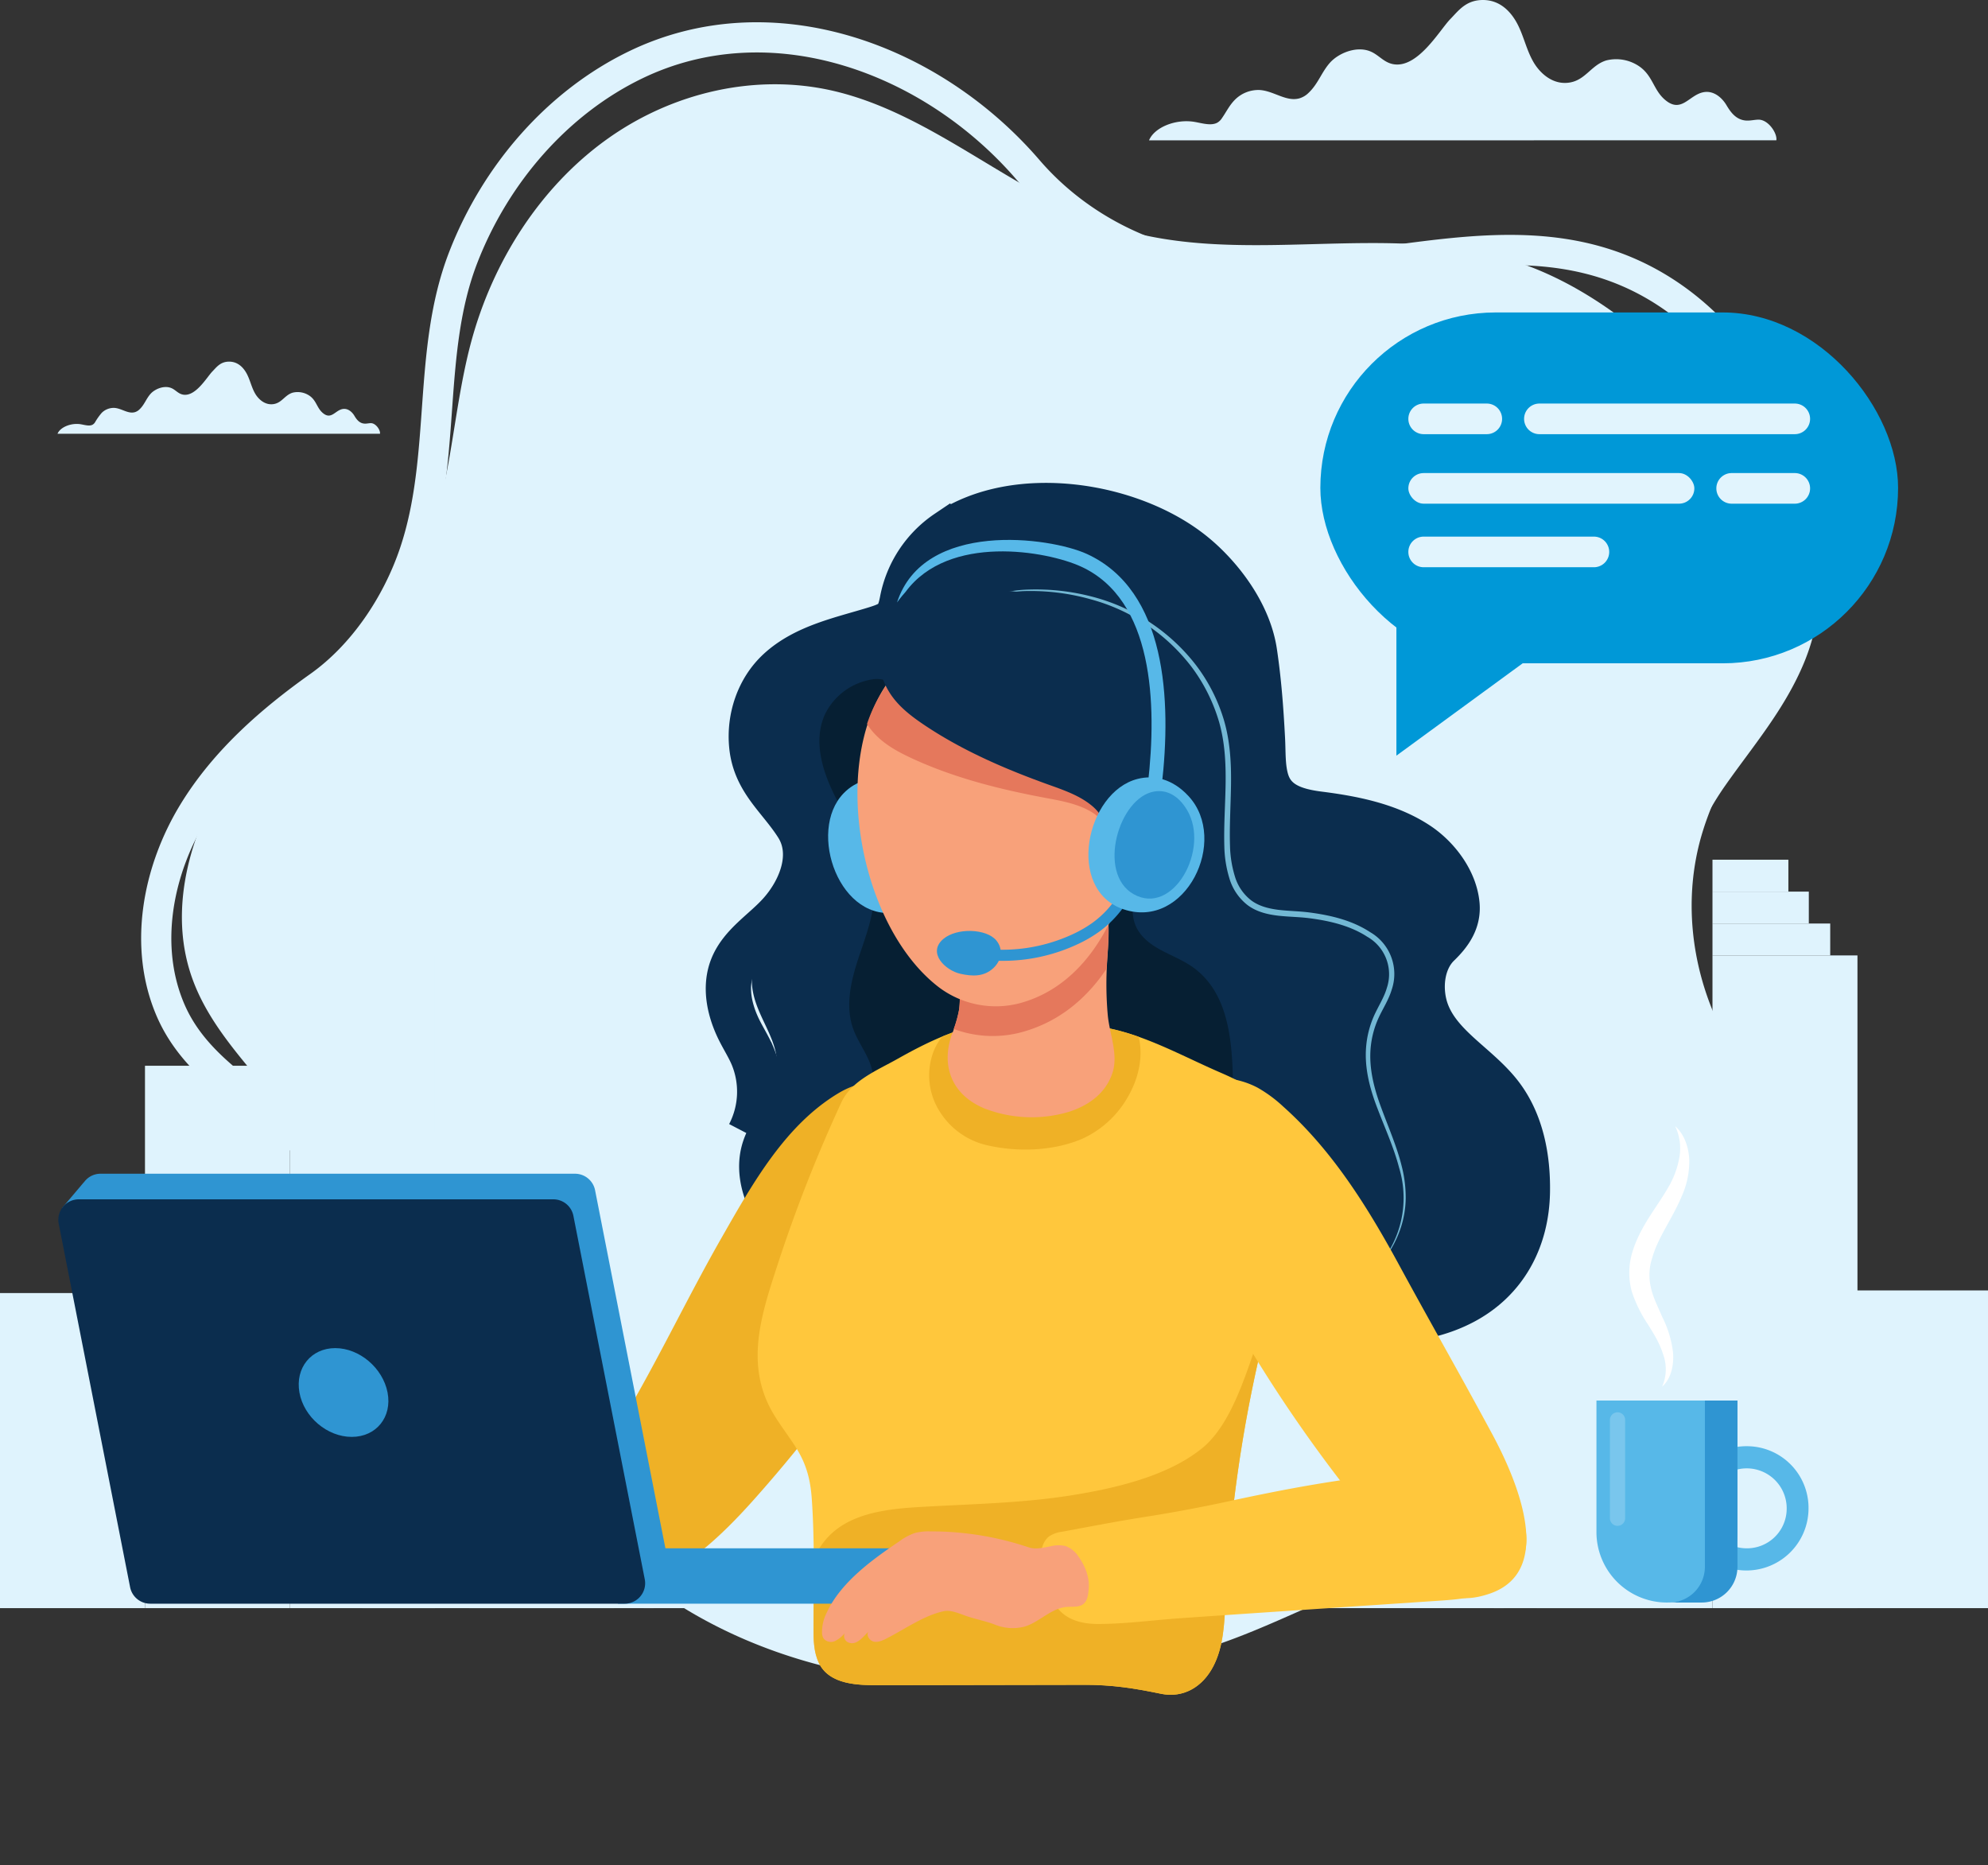
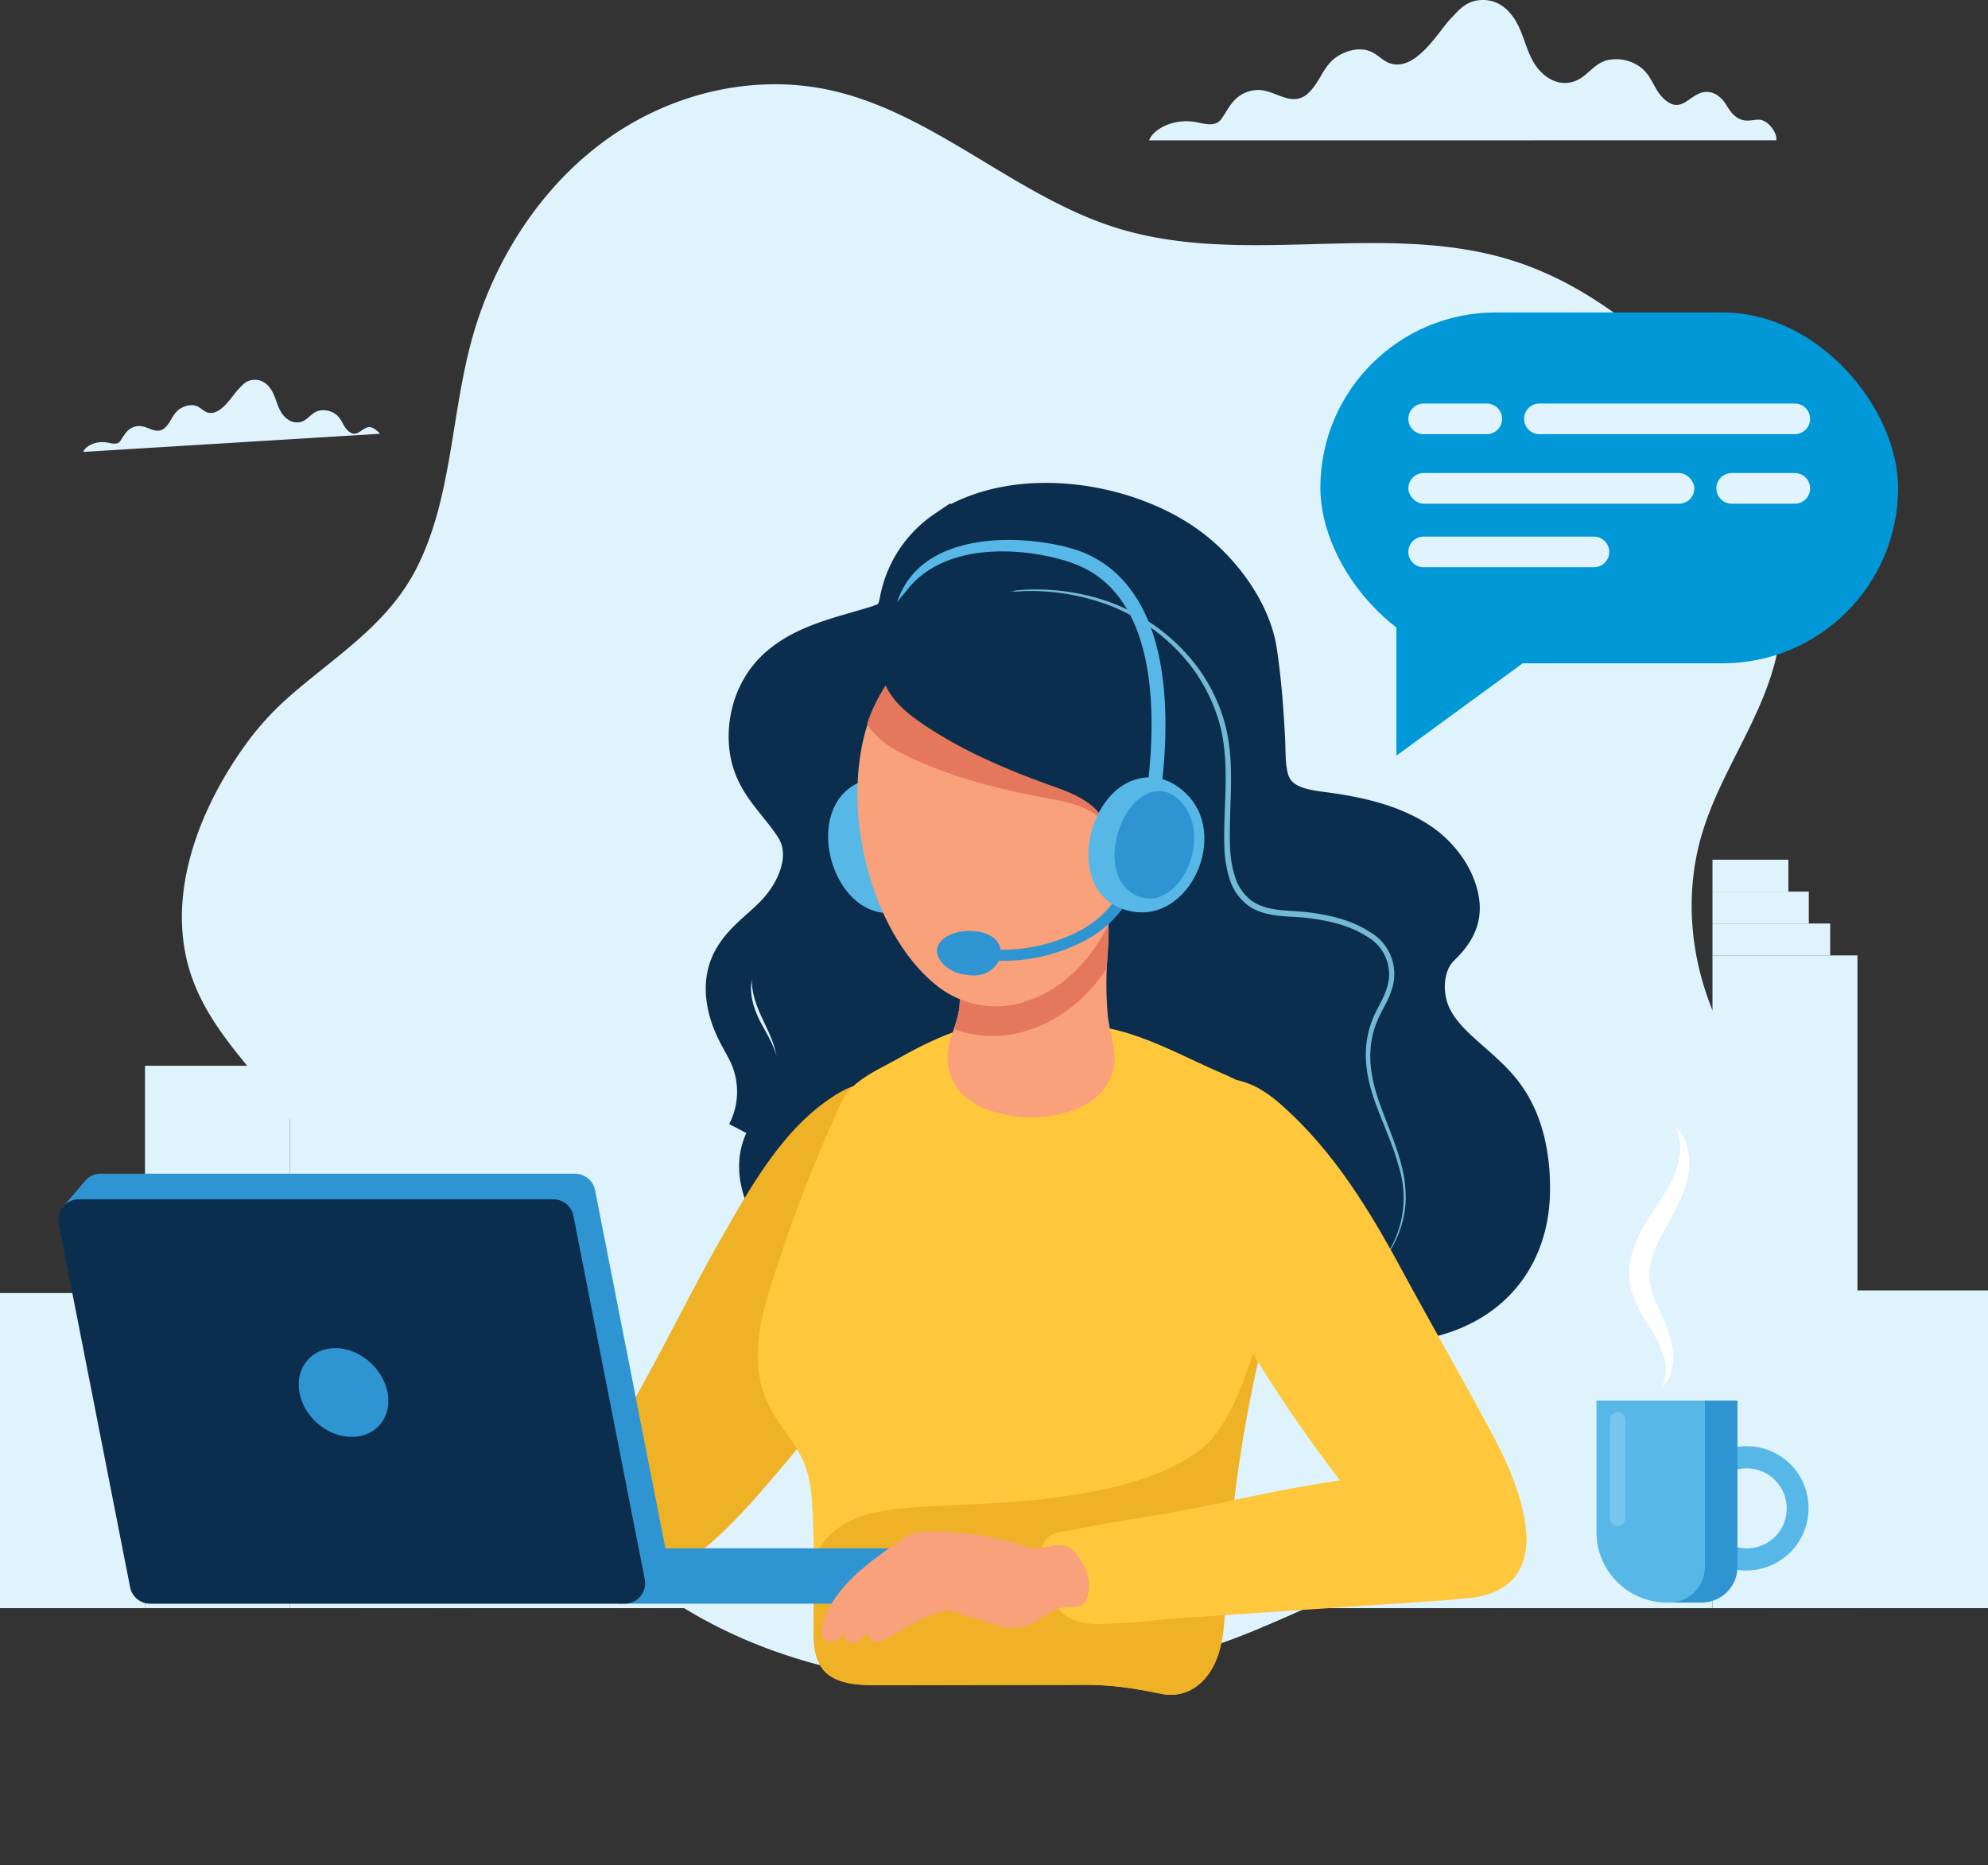
<svg xmlns="http://www.w3.org/2000/svg" width="658.434" height="617.642" viewBox="0 0 658.434 617.642">
  <rect x="0" y="0" width="658.434" height="617.642" fill="#333333" stroke="none" />
  <defs>
    <clipPath id="clip-path">
      <path id="SVGID" d="M2336.4,3336.536c4.255-18.021,6.463-36.458-3.182-48.733-4.356-5.544-12.115-9.4-18.466-12.149-12.386-5.354-25.05-12.551-38.31-14.884-13.98-2.46-29.527-3.977-43.46-.458-8.849,2.234-17.129,6.371-25.042,10.833-6.867,3.872-15.291,7.205-18.625,14.41a490.129,490.129,0,0,0-21.194,53.963c-4.975,15.3-10.436,31.345-2.6,46.855,2.541,5.026,6.23,9.328,9.135,14.129,3.237,5.349,4.444,10.374,4.868,16.543.969,14.077.592,28.2.552,42.295-.012,4.063.042,8.286,1.821,11.938,3.507,7.2,13.038,7.3,19.9,7.29l67.885-.117c9.415-.016,16.609,1.136,25.448,2.953,7.438,1.529,13.824-2.225,17.393-9.146,3.378-6.552,3.635-14.2,4-21.567a465.77,465.77,0,0,1,12.123-85.062C2330.537,3357.73,2333.839,3347.4,2336.4,3336.536Z" transform="translate(-2161.591 -3258.239)" fill="#ffc73c" />
    </clipPath>
  </defs>
  <g id="Grupo_5716" data-name="Grupo 5716" transform="translate(0 -40.446)">
    <path id="Trazado_13470" data-name="Trazado 13470" d="M658.167,656.884h0Z" transform="translate(0 1.204)" fill="#fff" />
-     <path id="Trazado_13435" data-name="Trazado 13435" d="M623.718,961.215c-18.6-6.666-38.99-4.752-58.749-5.033s-50.6-3.5-58.039-25.436c-7.876-23.218,3.539-47.3,3.638-70.757a54.291,54.291,0,0,0-2.867-18.951c-10.357-28.225-45.047-35.061-57.2-63.187-9.078-21.009-4.39-46.1,7.545-65.629,10.367-16.964,25.561-30.3,41.635-41.7,14.635-10.381,25.826-27.157,31.565-44.207,10.72-31.849,4.137-66.667,16.151-97.724,10.761-27.819,31.369-51.381,57.1-63.832,44.906-21.728,97.981-2.4,129.994,34.772,17.173,19.939,41.852,31.508,66.973,33.565,48.794,3.995,99.622-22.527,144.827,7.412,23.039,15.259,39.323,42.308,44.4,70.851,2.858,16.078,2.529,33.965-3.677,49.143-6.108,14.937-16.641,27.124-25.691,40.029-15.038,21.444-23.268,50.107-9.2,74.26,6.149,10.56,15.034,19.2,23.459,28.048,21.566,22.659,29.553,56.015,22.128,86.227-8.428,34.29-35.148,56.8-69.949,61.112-25.755,3.188-54.262-.977-77.606,12.633" transform="translate(-393.996 -402.827)" fill="none" stroke="#dff3fd" stroke-miterlimit="10" stroke-width="10" />
    <path id="Trazado_13436" data-name="Trazado 13436" d="M539.013,809.545c-14.226,20.228-25.2,47.748-17.586,73.15,7.594,25.325,31.878,40.94,42.491,64.994,6,13.6,6.159,28.544,6.386,43.138.3,19.1-3.435,39.39,9.477,55.535,7.637,9.55,19.161,15.192,30.814,18.9,23.4,7.444,47.922,10.939,68.709,25,34.151,23.1,76.092,31.175,116.79,28.68a264.379,264.379,0,0,0,60.877-11.185c22.97-7.011,43.387-19.421,66.515-26.069,40.083-11.522,94.893-11.679,118.349-52.234,15.793-27.3,21.263-61.052,8.978-90.8-5.841-14.145-16.99-24.949-23.341-38.836-8.774-19.187-11.14-41.064-5.278-61.447q.365-1.257.763-2.5c6.124-19.056,18.453-35.442,23.551-54.841,10.526-40.05-12.734-82.395-43.31-108.137-12.705-10.7-26.9-19.6-42.362-24.675-42.644-14-90.027,2.2-132.8-11.338-32.814-10.387-59.754-37.387-93.189-45.2-25.694-6-53.459.4-75.285,16.086s-37.664,40.225-44.884,67.253c-6.69,25.045-6.48,52.554-18.345,75.3-10.151,19.464-28.963,29.967-44.237,44.088A95.225,95.225,0,0,0,539.013,809.545Z" transform="translate(-458.69 -521.101)" fill="#dff3fd" />
    <path id="Trazado_13437" data-name="Trazado 13437" d="M3485.876,395.537c.379-2.292-2.655-6.916-5.965-6.842-1.317.03-2.6.371-3.919.307-3.5-.171-5.318-2.9-6.669-5.157s-4.038-4.833-7.452-4.26c-4.915.825-7.393,7.311-12.979,2.441-3.657-3.188-3.932-7.644-8.073-10.735a13.509,13.509,0,0,0-11.276-2.206c-4.974,1.53-6.824,6.461-12.119,7.319-5.866.95-10.083-3.512-11.956-6.731-2.272-3.9-3.116-8.127-5.062-12.1-1.8-3.679-5.424-8.606-11.915-8.5-5.489.09-7.907,3.565-10.6,6.323-3.5,3.587-10.786,16.468-18.951,14.915-3.184-.606-4.774-3.135-7.647-4.267-4.619-1.82-10.506.682-13.289,3.83s-3.886,6.947-7.031,9.925a7.269,7.269,0,0,1-3.079,1.847c-4.392,1.2-8.481-2.5-13.184-2.77a10.956,10.956,0,0,0-8.123,3.2c-1.866,1.86-2.883,4.058-4.311,6.1a4.564,4.564,0,0,1-1.568,1.528c-2.062,1.106-4.965.174-7.493-.261-6.245-1.075-13.338,1.792-15.1,6.1Z" transform="translate(-2897.547 -308.625)" fill="#dff3fd" />
-     <path id="Trazado_13438" data-name="Trazado 13438" d="M270.9,1404.545c.195-1.178-1.365-3.555-3.067-3.517-.677.015-1.339.191-2.014.158-1.8-.088-2.734-1.49-3.428-2.651s-2.076-2.485-3.831-2.19c-2.527.424-3.8,3.758-6.672,1.255-1.88-1.639-2.021-3.93-4.15-5.519a6.946,6.946,0,0,0-5.8-1.134c-2.557.786-3.508,3.321-6.23,3.762-3.016.489-5.184-1.805-6.146-3.46-1.168-2.007-1.6-4.178-2.6-6.221-.926-1.891-2.789-4.425-6.125-4.37-2.822.046-4.065,1.833-5.45,3.25-1.8,1.844-5.545,8.466-9.742,7.668-1.637-.311-2.454-1.612-3.931-2.194-2.375-.936-5.4.351-6.832,1.969s-2,3.572-3.614,5.1a3.736,3.736,0,0,1-1.583.95c-2.258.618-4.36-1.283-6.778-1.424a5.631,5.631,0,0,0-4.176,1.643,20.763,20.763,0,0,0-2.216,3.134,2.344,2.344,0,0,1-.806.786c-1.061.568-2.553.089-3.852-.134-3.21-.552-6.857.921-7.762,3.136Z" transform="translate(-145.046 -1220.452)" fill="#dff3fd" />
+     <path id="Trazado_13438" data-name="Trazado 13438" d="M270.9,1404.545s-2.076-2.485-3.831-2.19c-2.527.424-3.8,3.758-6.672,1.255-1.88-1.639-2.021-3.93-4.15-5.519a6.946,6.946,0,0,0-5.8-1.134c-2.557.786-3.508,3.321-6.23,3.762-3.016.489-5.184-1.805-6.146-3.46-1.168-2.007-1.6-4.178-2.6-6.221-.926-1.891-2.789-4.425-6.125-4.37-2.822.046-4.065,1.833-5.45,3.25-1.8,1.844-5.545,8.466-9.742,7.668-1.637-.311-2.454-1.612-3.931-2.194-2.375-.936-5.4.351-6.832,1.969s-2,3.572-3.614,5.1a3.736,3.736,0,0,1-1.583.95c-2.258.618-4.36-1.283-6.778-1.424a5.631,5.631,0,0,0-4.176,1.643,20.763,20.763,0,0,0-2.216,3.134,2.344,2.344,0,0,1-.806.786c-1.061.568-2.553.089-3.852-.134-3.21-.552-6.857.921-7.762,3.136Z" transform="translate(-145.046 -1220.452)" fill="#dff3fd" />
    <g id="Grupo_5715" data-name="Grupo 5715" transform="translate(0 143.917)">
      <g id="Grupo_5700" data-name="Grupo 5700" style="mix-blend-mode: multiply;isolation: isolate" transform="translate(0 109.191)">
        <g id="Grupo_5696" data-name="Grupo 5696" transform="translate(281.572)">
          <g id="Grupo_5694" data-name="Grupo 5694" transform="translate(213.144 72.038)">
            <rect id="Rectángulo_1173" data-name="Rectángulo 1173" width="48.02" height="216.153" transform="translate(120.484 247.85) rotate(180)" fill="#dff3fd" />
            <rect id="Rectángulo_1174" data-name="Rectángulo 1174" width="72.463" height="149.816" transform="translate(0 98.034)" fill="#dff3fd" />
            <rect id="Rectángulo_1175" data-name="Rectángulo 1175" width="72.463" height="105.215" transform="translate(91.254 142.634)" fill="#dff3fd" />
            <rect id="Rectángulo_1176" data-name="Rectángulo 1176" width="38.996" height="10.566" transform="translate(111.46 31.697) rotate(180)" fill="#dff3fd" />
            <rect id="Rectángulo_1177" data-name="Rectángulo 1177" width="31.906" height="10.566" transform="translate(104.369 21.131) rotate(180)" fill="#dff3fd" />
            <rect id="Rectángulo_1178" data-name="Rectángulo 1178" width="25.138" height="10.565" transform="translate(97.602 10.565) rotate(180)" fill="#dff3fd" />
          </g>
          <g id="Grupo_5695" data-name="Grupo 5695" transform="translate(0)">
            <rect id="Rectángulo_1179" data-name="Rectángulo 1179" width="48.02" height="216.153" transform="translate(144.06 319.887) rotate(180)" fill="#dff3fd" />
-             <rect id="Rectángulo_1180" data-name="Rectángulo 1180" width="48.02" height="286.135" transform="translate(275.417 319.887) rotate(180)" fill="#dff3fd" />
            <rect id="Rectángulo_1181" data-name="Rectángulo 1181" width="96.04" height="83.644" transform="translate(96.04 319.887) rotate(180)" fill="#dff3fd" />
            <rect id="Rectángulo_1182" data-name="Rectángulo 1182" width="96.473" height="319.887" transform="translate(216.523 319.887) rotate(180)" fill="#dff3fd" />
            <rect id="Rectángulo_1183" data-name="Rectángulo 1183" width="38.996" height="10.566" transform="translate(135.036 103.734) rotate(180)" fill="#dff3fd" />
            <rect id="Rectángulo_1184" data-name="Rectángulo 1184" width="31.906" height="10.566" transform="translate(127.946 93.169) rotate(180)" fill="#dff3fd" />
            <rect id="Rectángulo_1185" data-name="Rectángulo 1185" width="25.138" height="10.565" transform="translate(121.178 82.603) rotate(180)" fill="#dff3fd" />
          </g>
        </g>
        <g id="Grupo_5699" data-name="Grupo 5699" transform="translate(0 55.261)">
          <g id="Grupo_5697" data-name="Grupo 5697" transform="translate(213.144)">
            <rect id="Rectángulo_1186" data-name="Rectángulo 1186" width="48.02" height="216.153" transform="translate(120.484 264.627) rotate(180)" fill="#dff3fd" />
            <rect id="Rectángulo_1187" data-name="Rectángulo 1187" width="48.02" height="179.614" transform="translate(120.484 85.013)" fill="#dff3fd" />
            <rect id="Rectángulo_1188" data-name="Rectángulo 1188" width="72.464" height="264.627" fill="#dff3fd" />
            <rect id="Rectángulo_1189" data-name="Rectángulo 1189" width="38.996" height="10.566" transform="translate(111.46 48.474) rotate(180)" fill="#dff3fd" />
            <rect id="Rectángulo_1190" data-name="Rectángulo 1190" width="31.906" height="10.566" transform="translate(104.369 37.908) rotate(180)" fill="#dff3fd" />
            <rect id="Rectángulo_1191" data-name="Rectángulo 1191" width="25.138" height="10.565" transform="translate(97.602 27.343) rotate(180)" fill="#dff3fd" />
          </g>
          <g id="Grupo_5698" data-name="Grupo 5698" transform="translate(0 16.777)">
            <rect id="Rectángulo_1192" data-name="Rectángulo 1192" width="48.02" height="216.153" transform="translate(144.06 247.85) rotate(180)" fill="#dff3fd" />
            <rect id="Rectángulo_1193" data-name="Rectángulo 1193" width="48.02" height="179.614" transform="translate(96.04 247.849) rotate(180)" fill="#dff3fd" />
            <rect id="Rectángulo_1194" data-name="Rectángulo 1194" width="48.02" height="209.589" transform="translate(203.385 247.85) rotate(180)" fill="#dff3fd" />
            <rect id="Rectángulo_1195" data-name="Rectángulo 1195" width="48.02" height="104.342" transform="translate(48.02 247.85) rotate(180)" fill="#dff3fd" />
            <rect id="Rectángulo_1196" data-name="Rectángulo 1196" width="96.473" height="157.823" transform="translate(216.523 247.85) rotate(180)" fill="#dff3fd" />
            <rect id="Rectángulo_1197" data-name="Rectángulo 1197" width="38.996" height="10.566" transform="translate(135.036 31.697) rotate(180)" fill="#dff3fd" />
            <rect id="Rectángulo_1198" data-name="Rectángulo 1198" width="38.996" height="10.566" transform="translate(83.149 212.631) rotate(180)" fill="#dff3fd" />
            <rect id="Rectángulo_1199" data-name="Rectángulo 1199" width="31.906" height="10.566" transform="translate(127.946 21.131) rotate(180)" fill="#dff3fd" />
            <rect id="Rectángulo_1200" data-name="Rectángulo 1200" width="25.138" height="10.565" transform="translate(121.178 10.565) rotate(180)" fill="#dff3fd" />
          </g>
          <rect id="Rectángulo_1201" data-name="Rectángulo 1201" width="63.131" height="10.565" transform="translate(366.491 115.829) rotate(180)" fill="#dff3fd" />
          <rect id="Rectángulo_1202" data-name="Rectángulo 1202" width="63.131" height="10.565" transform="translate(366.491 153.689) rotate(180)" fill="#dff3fd" />
          <rect id="Rectángulo_1203" data-name="Rectángulo 1203" width="63.131" height="10.566" transform="translate(366.491 191.548) rotate(180)" fill="#dff3fd" />
          <rect id="Rectángulo_1204" data-name="Rectángulo 1204" width="63.131" height="10.566" transform="translate(124.529 191.548) rotate(180)" fill="#dff3fd" />
          <rect id="Rectángulo_1205" data-name="Rectángulo 1205" width="63.131" height="10.566" transform="translate(124.529 229.408) rotate(180)" fill="#dff3fd" />
        </g>
      </g>
      <path id="Trazado_13439" data-name="Trazado 13439" d="M2316.65,2098.575c-18.126,6.413-39.986,5.757-56.479-4.822-16.212-10.4-30.981-17.909-50.929-17.545-17.824.325-32.562,9.959-49.826,12.01-13.691,1.626-27.6-4.343-37.523-13.915-9.687-9.345-16.119-23.592-11.907-36.375,2.206-6.693,7.025-12.215,9.775-18.7,6.343-14.963-10.359-23.99-6.206-39.741,3.533-13.4,18.231-22.95,18.013-36.8-.161-10.14-8.01-18-10.775-27.38-2.789-9.464-2.172-20.066,2.748-28.713a34.308,34.308,0,0,1,16.151-14.421c6.043-2.575,12.8-2.624,17.469-7.9,8.328-9.412,11.384-19.612,22.811-26.493,9.674-5.826,22.45-6.2,33.549-5.179,24.663,2.261,48.6,15.278,62.49,36.01,4.922,7.348,8.476,14.866,8.6,23.6.135,9.546.132,19.149,5.98,27.264,4.911,6.814,12.793,10.8,20.609,13.875s16.008,5.563,22.87,10.406,12.311,12.747,11.51,21.108c-.67,7-5.514,13.079-6.159,20.079-1.173,12.729,11.09,21.974,18.649,32.282a50.151,50.151,0,0,1,4.373,50.865c-9.172,18.452-25.836,22.613-43.3,29.557Q2317.912,2098.129,2316.65,2098.575Z" transform="translate(-1863.87 -1763.445)" fill="#0b2d4e" />
      <g id="Grupo_5701" data-name="Grupo 5701" transform="translate(320.995 91.715)">
        <path id="Trazado_13440" data-name="Trazado 13440" d="M2764.974,2035.788a42.769,42.769,0,0,1,19.882-5.383,74,74,0,0,1,20.651,2.306,63.61,63.61,0,0,1,34.435,22.528,56.92,56.92,0,0,1,9.481,18.66c1.958,6.778,2.359,13.865,2.278,20.8s-.563,13.859-.334,20.7a37.174,37.174,0,0,0,1.6,9.949,15.619,15.619,0,0,0,5.384,7.965c2.572,1.951,5.875,2.776,9.214,3.176s6.847.418,10.338.884c6.908.929,13.932,2.573,19.951,6.535a16,16,0,0,1,7.086,18.939c-1.044,3.5-3.03,6.44-4.411,9.5a30.228,30.228,0,0,0-2.573,9.724c-.639,6.762,1.1,13.541,3.5,19.955,2.362,6.466,5.2,12.839,6.854,19.63a41.871,41.871,0,0,1,1.248,10.378,32.667,32.667,0,0,1-1.819,10.268,35.138,35.138,0,0,1-12.1,16.571,34.177,34.177,0,0,0,11.73-36.982c-1.73-6.649-4.614-12.946-7.085-19.428-2.508-6.44-4.422-13.41-3.847-20.521a31.846,31.846,0,0,1,2.577-10.274c1.444-3.24,3.371-6.133,4.282-9.3a14.26,14.26,0,0,0-6.446-16.964c-5.61-3.676-12.46-5.291-19.178-6.154-3.371-.439-6.813-.44-10.336-.838-3.477-.4-7.166-1.256-10.165-3.512a17.57,17.57,0,0,1-6.041-8.949,39.031,39.031,0,0,1-1.646-10.479c-.2-7,.327-13.908.422-20.789s-.26-13.756-2.125-20.314a57.38,57.38,0,0,0-9.044-18.208,62.5,62.5,0,0,0-33.472-22.513,73.281,73.281,0,0,0-20.394-2.756A42.526,42.526,0,0,0,2764.974,2035.788Z" transform="translate(-2764.974 -2030.358)" fill="#73b8d4" />
      </g>
-       <path id="Trazado_13441" data-name="Trazado 13441" d="M2474.549,2415.091c.643,15.642-2.983,27.39-17.288,35.126-11.394,6.162-25.035,8.183-37.609,8.493-21.088.52-44.583-4.919-60.358-19.731-2.863-2.688-5.611-5.983-5.817-9.905-.188-3.565,1.773-6.923,1.945-10.489.292-6.013-4.384-10.995-6.474-16.641-2.76-7.458-.884-15.782,1.6-23.337s5.584-15.183,5.211-23.125c-.483-10.3-6.674-19.3-11.631-28.344s-8.858-20.049-4.623-29.454a21.056,21.056,0,0,1,16.25-11.718c7.186-.8,13.642,7.414,18.245,11.938a112.785,112.785,0,0,0,20.519,15.959c10.268,6.23,21.541,10.827,31.2,17.966,5.844,4.32,12.113,10.25,14.9,17.133,3.144,7.756-2.362,15.264,4.3,22.4,4.295,4.6,10.89,6.167,16.083,9.725C2472.115,2388.7,2474.042,2402.742,2474.549,2415.091Z" transform="translate(-2066.306 -2164.529)" fill="#061f33" />
      <path id="Trazado_13442" data-name="Trazado 13442" d="M1788.032,3515.052c14.806-22.816,24.019-50.819,11.154-76.58-1.3-2.611-2.872-5.46-5.642-6.38-5.956-1.98-14.035.149-19.214,3.188-17.965,10.541-28.958,30.375-39.051,48.022-10.485,18.334-19.591,37.42-30.128,55.725-4.267,7.415-8.578,14.928-10.867,23.171-2,7.22-2.225,15.487.511,22.552,11.828,30.543,44.353-6.871,54.252-18.173A451.884,451.884,0,0,0,1788.032,3515.052Z" transform="translate(-1496.243 -3176.965)" fill="#efb126" />
      <g id="Grupo_5703" data-name="Grupo 5703" transform="translate(250.946 234.264)">
        <path id="SVGID-2" data-name="SVGID" d="M2336.4,3336.536c4.255-18.021,6.463-36.458-3.182-48.733-4.356-5.544-12.115-9.4-18.466-12.149-12.386-5.354-25.05-12.551-38.31-14.884-13.98-2.46-29.527-3.977-43.46-.458-8.849,2.234-17.129,6.371-25.042,10.833-6.867,3.872-15.291,7.205-18.625,14.41a490.129,490.129,0,0,0-21.194,53.963c-4.975,15.3-10.436,31.345-2.6,46.855,2.541,5.026,6.23,9.328,9.135,14.129,3.237,5.349,4.444,10.374,4.868,16.543.969,14.077.592,28.2.552,42.295-.012,4.063.042,8.286,1.821,11.938,3.507,7.2,13.038,7.3,19.9,7.29l67.885-.117c9.415-.016,16.609,1.136,25.448,2.953,7.438,1.529,13.824-2.225,17.393-9.146,3.378-6.552,3.635-14.2,4-21.567a465.77,465.77,0,0,1,12.123-85.062C2330.537,3357.73,2333.839,3347.4,2336.4,3336.536Z" transform="translate(-2161.591 -3258.239)" fill="#ffc73c" />
        <g id="Grupo_5702" data-name="Grupo 5702" clip-path="url(#clip-path)">
-           <path id="Trazado_13443" data-name="Trazado 13443" d="M2716.292,3227.668c5.326-8.961,6.536-20.157-.441-28.79-3.19-3.948-8.833-4.39-13.658-4.48a114.856,114.856,0,0,0-28.267,3c-8.815,2.063-17.806,5.555-21.624,14.457a22.266,22.266,0,0,0,1.892,20.314,25.024,25.024,0,0,0,15.31,11.059c10.146,2.416,22.022,2.09,31.7-1.974A33.135,33.135,0,0,0,2716.292,3227.668Z" transform="translate(-2593.887 -3201.792)" fill="#efb126" />
          <path id="Trazado_13444" data-name="Trazado 13444" d="M2418.827,4071.653q-.1-20.728-.21-41.455c-.024-4.811,3.1-34.092-4.384-33.76a4.239,4.239,0,0,0-2.2.922c-3.723,2.663-5.637,7.123-7.376,11.356-5.454,13.274-10.034,34.523-21.387,43.815-11.54,9.446-29.286,13.428-43.626,15.7-16.748,2.648-33.77,2.844-50.694,3.875-10.947.666-23.025,2.242-30.216,10.522-5.135,5.913-7.75,14.777-10.493,22-2.4,6.313-4.306,13.813.559,19.532a22.694,22.694,0,0,0,7.853,5.407c10.562,4.979,22.106,7.489,33.623,9.417,32.23,5.395,65.081,6.515,97.723,4.959,6.979-.333,14.546-1.027,19.694-5.752,3.831-3.515,5.636-8.688,6.919-13.727C2418.979,4107.3,2418.917,4089.364,2418.827,4071.653Z" transform="translate(-2235.997 -3910.736)" fill="#efb126" />
        </g>
      </g>
      <path id="Trazado_13445" data-name="Trazado 13445" d="M2367.724,2574.924c-12.347,12.7-1.147,43.746,18.544,39.254,21.158-4.827,17.976-37.8-1.157-43.215C2377.649,2568.852,2371.7,2570.835,2367.724,2574.924Z" transform="translate(-2088.279 -2415.732)" fill="#57b8e8" />
      <path id="Trazado_13446" data-name="Trazado 13446" d="M2284.8,2060.172c12.376,1.578,25.412.492,36.466-5.293,14.073-7.365,21.114-20.868,21.406-36.4.211-11.254-1.967-22.985-8.761-31.959-7.387-9.758-19.767-15.757-24.36-27.1-2.975-7.346-2.262-17.348,3.621-23.032,3.745-3.618,6.674-7.7,6.194-13.123-.707-7.98-6.545-15.647-13.066-19.958-9.562-6.32-21.456-8.632-32.645-10.054-7.577-.962-15.129-3.092-17.473-11.253-1.265-4.4-1.015-9.048-1.251-13.574-.5-9.649-1.211-19.3-2.652-28.86-1.662-11.021-8.819-21.681-16.8-29.275q-1.719-1.635-3.566-3.13c-20.578-16.67-58.668-22.575-81.366-7.126a35.164,35.164,0,0,0-14.885,22.545c-1.153,6.159-2.822,7.485-8.839,9.352-10.932,3.393-23.338,5.8-32.019,13.819-6.791,6.272-9.914,15.77-9.01,24.883,1.154,11.633,9.288,17.2,15.112,26.418,5.946,9.411,1.271,21.255-5.635,29.022-5.318,5.981-12.864,10.351-15.869,17.769-2.765,6.825-.934,14.715,2.4,21.279,1.353,2.659,2.944,5.2,4.14,7.932a30.738,30.738,0,0,1-.991,26.311" transform="translate(-1836.805 -1727.128)" fill="none" stroke="#0b2d4e" stroke-miterlimit="10" stroke-width="15" />
      <path id="Trazado_13447" data-name="Trazado 13447" d="M3402.343,3521.708q5.678,10.242,11.24,20.548c7.5,13.968,21.415,45-.868,52.669-11.227,3.863-17.648.085-25.07-8.094a472.859,472.859,0,0,1-70.986-102.844c-7.061-13.852-25.81-49.948-3.037-58.2a27.658,27.658,0,0,1,22.214,1.625,44.73,44.73,0,0,1,8.42,6.215c16.434,14.656,28.137,33.567,38.548,52.747C3389.239,3498.23,3395.826,3509.953,3402.343,3521.708Z" transform="translate(-2919.267 -3170.663)" fill="#ffc73c" />
      <path id="Trazado_13448" data-name="Trazado 13448" d="M2743.872,2976.738c6.78-2.175,12.366-6.39,14.458-13.091,1.9-6.081-1.1-12.921-1.628-19.058a116.316,116.316,0,0,1-.19-17.683c.357-5.444.877-11.115.04-16.541-.476-3.1-2.178-2.571-5.315-3.8s-6.655-1.243-10.066-1.235c-6.98.017-25.175-.49-29.489,5.636-1.98,2.812-2.136,6.351-2.23,9.7-.114,4.042-.829,9.276-1.492,14.915-.294,2.51-.113,5.012-.5,7.5a47.181,47.181,0,0,1-2.419,8.143c-3.511,10.114-.224,19.732,10.713,24.362A43.207,43.207,0,0,0,2743.872,2976.738Z" transform="translate(-2389.816 -2712.03)" fill="#f8a17a" />
      <path id="Trazado_13449" data-name="Trazado 13449" d="M2771.646,2910.366c-.476-3.1-2.178-2.571-5.315-3.8s-6.655-1.243-10.066-1.235c-6.979.017-25.175-.49-29.489,5.636-1.98,2.812-2.136,6.351-2.23,9.7-.114,4.042-.83,9.276-1.492,14.915-.295,2.51-.113,5.012-.5,7.5a34.766,34.766,0,0,1-1.743,6.226,37,37,0,0,0,21.466,1.335c12.716-3.13,22.346-11.044,29.213-21.335.036-.8.06-1.6.112-2.4C2771.964,2921.463,2772.484,2915.792,2771.646,2910.366Z" transform="translate(-2404.947 -2712.03)" fill="#e5785c" />
      <path id="Trazado_13450" data-name="Trazado 13450" d="M2539.1,2184.292a85.325,85.325,0,0,0-3.74-25.5c-10.347-31.677-49.862-39.5-73.658-16.765-26.535,25.357-16.381,85.985,11.569,107.282a31.361,31.361,0,0,0,26.7,5.261C2527.437,2247.2,2539.273,2213.409,2539.1,2184.292Z" transform="translate(-2162.266 -2025.805)" fill="#f8a17a" />
      <path id="Trazado_13451" data-name="Trazado 13451" d="M3132.919,2600.7c12.157-6.647,15.9,10.185,13.807,18.562a26.719,26.719,0,0,1-4.377,9.68c-2.892,3.834-11.165,10.193-15.93,6-2.163-1.9-2.385-5.136-2.452-8.016C3123.789,2619.2,3124.678,2605.2,3132.919,2600.7Z" transform="translate(-2761.279 -2441.427)" fill="#f8a17a" />
      <g id="Grupo_5704" data-name="Grupo 5704" transform="translate(323.057 192.378)">
        <path id="Trazado_13452" data-name="Trazado 13452" d="M2791.719,2919.779a61.523,61.523,0,0,1-8.985-.663l.537-3.646a55.391,55.391,0,0,0,31.468-4.4,40.554,40.554,0,0,0,6.809-3.912,32.158,32.158,0,0,0,8.82-9.723l3.181,1.862a35.868,35.868,0,0,1-9.838,10.846,44.207,44.207,0,0,1-7.422,4.271A58.322,58.322,0,0,1,2791.719,2919.779Z" transform="translate(-2782.734 -2897.44)" fill="#2f95d2" />
      </g>
      <g id="Grupo_5705" data-name="Grupo 5705" transform="translate(310.315 204.815)">
        <path id="Trazado_13453" data-name="Trazado 13453" d="M2675.062,3007.257c4.445-3.814,14.332-3.488,17.591.472,2.416,2.936,1.678,6.662-.981,9.144-3.147,2.936-7.038,2.765-10.963,1.88C2675.795,3017.646,2669.7,3011.855,2675.062,3007.257Z" transform="translate(-2672.976 -3004.57)" fill="#2f95d2" />
      </g>
      <path id="Trazado_13454" data-name="Trazado 13454" d="M2563.258,2158.037c-10.894-33.35-52.5-41.589-77.549-17.65a49.344,49.344,0,0,0-12.187,19.641,23.141,23.141,0,0,0,1.932,2.6c3.437,3.981,8.182,6.583,12.956,8.79,13.946,6.447,28.978,10.23,44.079,13.06,1.113.208,2.232.414,3.35.634,4.157.82,8.284,1.845,11.914,3.984,10.264,6.05,5.85,19.355,13.368,25.187a7.186,7.186,0,0,0,2.055,1.11,112.228,112.228,0,0,0,4.02-30.5A89.847,89.847,0,0,0,2563.258,2158.037Z" transform="translate(-2186.363 -2023.748)" fill="#e5785c" />
      <path id="Trazado_13455" data-name="Trazado 13455" d="M2570,2098.67c3.973,1.473,7.883,3.143,11.125,5.833,9.167,7.609,2.688,20.041,9.18,27,5.753,6.163,14.489-1.981,16.777-7.673,4.216-10.486,3.968-22.156,3.657-33.453-.173-6.3-.361-12.691-2.208-18.716a46.037,46.037,0,0,0-10.612-17.482c-13.493-14.559-33.855-22.127-53.57-20.885-15.417.971-42.461,13.926-30.375,33.553,2.758,4.479,7.027,7.8,11.389,10.743,12.739,8.589,26.975,14.721,41.432,19.923C2567.86,2097.893,2568.932,2098.274,2570,2098.67Z" transform="translate(-2219.448 -1941.117)" fill="#0b2d4e" />
      <path id="Trazado_13456" data-name="Trazado 13456" d="M3121.408,2567.118c-17.161,4.4-23.793,36.728-4.648,43.163,20.571,6.916,35.051-22.879,21.549-37.476C3133.043,2567.113,3126.931,2565.7,3121.408,2567.118Z" transform="translate(-2744.661 -2412.637)" fill="#57b8e8" />
      <path id="Trazado_13457" data-name="Trazado 13457" d="M3192.9,2605.839c-11.846,1.9-19.143,27.07-6.935,34,13.118,7.443,25.429-14.969,17.712-27.877C3200.666,2606.924,3196.712,2605.226,3192.9,2605.839Z" transform="translate(-2810.527 -2447.208)" fill="#2f95d2" />
      <g id="Grupo_5706" data-name="Grupo 5706" transform="translate(297.097 75.325)">
        <path id="Trazado_13458" data-name="Trazado 13458" d="M2646.793,1970.593l-4.577-.53c3.1-26.83,1.782-61.111-22.148-72.06-11.333-5.185-43.79-10.938-58.072,8.337-1.718,1.929-2.868,3.547-2.868,3.547,8.858-27.333,50.625-21.671,62.857-16.074C2648.432,1905.915,2650.073,1942.245,2646.793,1970.593Z" transform="translate(-2559.127 -1889.174)" fill="#57b8e8" />
      </g>
      <g id="Grupo_5708" data-name="Grupo 5708" transform="translate(19.319 285.219)">
        <rect id="Rectángulo_1207" data-name="Rectángulo 1207" width="93.672" height="18.339" transform="translate(185.341 124.046)" fill="#2f95d2" />
        <g id="Grupo_5707" data-name="Grupo 5707" transform="translate(0 0)">
          <path id="Trazado_13459" data-name="Trazado 13459" d="M377.275,3822.976l-23.64-120.354a6.778,6.778,0,0,0-6.651-5.472H189.827a6.72,6.72,0,0,0-5.447,2.794l-.021-.02-7.257,8.58,6.438-1.412,23.276,118.5a6.778,6.778,0,0,0,6.651,5.472H370.624A6.778,6.778,0,0,0,377.275,3822.976Z" transform="translate(-175.86 -3697.15)" fill="#2f95d2" />
          <path id="Trazado_13460" data-name="Trazado 13460" d="M196.828,3904.063H353.985a6.778,6.778,0,0,0,6.651-8.085L337,3775.625a6.778,6.778,0,0,0-6.651-5.472H173.187a6.778,6.778,0,0,0-6.651,8.084l23.641,120.354A6.778,6.778,0,0,0,196.828,3904.063Z" transform="translate(-166.406 -3761.678)" fill="#0b2d4e" />
          <path id="Trazado_13461" data-name="Trazado 13461" d="M852.442,4209.289c1.45,8.118,9.206,14.7,17.325,14.7s13.431-6.582,11.865-14.7-9.322-14.7-17.325-14.7S850.992,4201.17,852.442,4209.289Z" transform="translate(-772.587 -4136.839)" fill="#2f95d2" />
        </g>
        <path id="Trazado_13462" data-name="Trazado 13462" d="M166.407,3818.382" transform="translate(-166.407 -3804.308)" fill="#3f91ac" />
      </g>
      <g id="Grupo_5713" data-name="Grupo 5713" transform="translate(528.749 269.47)">
        <g id="Grupo_5710" data-name="Grupo 5710" transform="translate(10.872 0)">
          <g id="Grupo_5709" data-name="Grupo 5709">
            <path id="Trazado_13463" data-name="Trazado 13463" d="M4659.031,3647.776a14.233,14.233,0,0,0,.33-10.759c-1.05-3.489-2.924-6.5-4.953-9.781a44.427,44.427,0,0,1-5.425-11.024,23.7,23.7,0,0,1,.266-13.2c2.582-8.317,7.869-14.447,11.51-20.717a29.751,29.751,0,0,0,3.909-9.962,17.145,17.145,0,0,0-1.3-10.841c3.008,2.632,4.466,6.9,4.662,11.03a28.056,28.056,0,0,1-2.466,12.133c-3.162,7.552-7.9,13.684-9.744,20.313a17.8,17.8,0,0,0-.56,9.644c.62,3.262,2.327,6.556,3.861,10.126a35.148,35.148,0,0,1,3.532,11.661C4663.007,3640.486,4662.073,3645.1,4659.031,3647.776Z" transform="translate(-4648.166 -3561.495)" fill="#fff" />
          </g>
        </g>
        <g id="Grupo_5712" data-name="Grupo 5712" transform="translate(0 90.852)">
          <g id="Grupo_5711" data-name="Grupo 5711">
            <path id="Rectángulo_1208" data-name="Rectángulo 1208" d="M0,0H46.7a0,0,0,0,1,0,0V43.546A23.352,23.352,0,0,1,23.352,66.9h0A23.352,23.352,0,0,1,0,43.546V0A0,0,0,0,1,0,0Z" fill="#57b8e8" />
            <path id="Trazado_13464" data-name="Trazado 13464" d="M4830.511,4474.406a20.579,20.579,0,1,0,20.278,20.576A20.429,20.429,0,0,0,4830.511,4474.406Zm0,33.814a13.239,13.239,0,1,1,13.046-13.238A13.143,13.143,0,0,1,4830.511,4508.22Z" transform="translate(-4780.546 -4459.275)" fill="#57b8e8" />
            <path id="Trazado_13465" data-name="Trazado 13465" d="M4595.447,4415.266h0a2.532,2.532,0,0,1-2.525-2.524v-32.557a2.532,2.532,0,0,1,2.525-2.525h0a2.532,2.532,0,0,1,2.525,2.525v32.557A2.532,2.532,0,0,1,4595.447,4415.266Z" transform="translate(-4588.463 -4373.76)" fill="#fff" opacity="0.2" />
            <path id="Trazado_13466" data-name="Trazado 13466" d="M4773.851,4344.074v55.07a11.828,11.828,0,0,1-11.827,11.828h10.786a11.828,11.828,0,0,0,11.828-11.828v-55.07Z" transform="translate(-4737.934 -4344.074)" fill="#2f95d2" />
          </g>
        </g>
      </g>
      <g id="Grupo_5714" data-name="Grupo 5714" transform="translate(437.307)">
        <rect id="Rectángulo_1209" data-name="Rectángulo 1209" width="191.347" height="116.191" rx="58.095" transform="translate(191.347 116.191) rotate(180)" fill="#0098d7" />
        <path id="Trazado_13467" data-name="Trazado 13467" d="M3983.8,2098.1v-53.394l41.818,22.81Z" transform="translate(-3958.613 -1951.326)" fill="#0098d7" />
        <rect id="Rectángulo_1210" data-name="Rectángulo 1210" width="94.723" height="10.138" rx="5.069" transform="translate(29.145 53.19)" fill="#e1f4fd" />
        <path id="Rectángulo_1211" data-name="Rectángulo 1211" d="M5.069,0H25.978a5.069,5.069,0,0,1,5.069,5.069v0a5.069,5.069,0,0,1-5.069,5.069H5.069A5.069,5.069,0,0,1,0,5.069v0A5.069,5.069,0,0,1,5.069,0Z" transform="translate(131.155 53.19)" fill="#e1f4fd" />
        <path id="Rectángulo_1212" data-name="Rectángulo 1212" d="M5.069,0H89.654a5.069,5.069,0,0,1,5.069,5.069v0a5.069,5.069,0,0,1-5.069,5.069H5.069A5.069,5.069,0,0,1,0,5.069v0A5.069,5.069,0,0,1,5.069,0Z" transform="translate(162.201 40.307) rotate(180)" fill="#e1f4fd" />
        <path id="Rectángulo_1213" data-name="Rectángulo 1213" d="M5.069,0H25.977a5.069,5.069,0,0,1,5.069,5.069v0a5.069,5.069,0,0,1-5.069,5.069H5.069A5.069,5.069,0,0,1,0,5.069v0A5.069,5.069,0,0,1,5.069,0Z" transform="translate(60.192 40.307) rotate(180)" fill="#e1f4fd" />
        <path id="Rectángulo_1214" data-name="Rectángulo 1214" d="M5.069,0h56.39a5.069,5.069,0,0,1,5.069,5.069v0a5.069,5.069,0,0,1-5.069,5.069H5.069A5.069,5.069,0,0,1,0,5.069v0A5.069,5.069,0,0,1,5.069,0Z" transform="translate(29.145 74.236)" fill="#e1f4fd" />
      </g>
      <path id="Trazado_13468" data-name="Trazado 13468" d="M2997.329,4560.847q2.875-.491,5.759-.945,14.025-2.2,27.921-5.221c18.337-3.987,36.782-7.412,55.45-9.18q2.967-.281,5.94-.506c8.369-.631,17.138-.837,24.8,3.164s13.754,13.468,11.883,22.6c-1.314,6.412-6.218,11.238-11.666,13.67s-11.446,2.857-17.329,3.252l-57.178,3.849q-14.156.945-28.307,1.938c-9.011.626-18.158,1.9-27.194,1.89-3.822,0-8.089-.721-11.3-3.271-4.464-3.545-7.151-11.093-7.584-16.991-.224-3.062.373-6.781,2.719-8.677a9.448,9.448,0,0,1,4.389-1.607C2982.874,4563.474,2990.082,4562.083,2997.329,4560.847Z" transform="translate(-2623.858 -4161.035)" fill="#ffc73c" />
      <path id="Trazado_13469" data-name="Trazado 13469" d="M2424.875,4742.58c-4.608.95-8.21,5-12.8,6.354a15.739,15.739,0,0,1-9.922-.729c-2.892-1.084-5.833-1.665-8.8-2.615-2.314-.742-5.439-2.3-7.924-1.785-6.515,1.356-13.013,5.993-18.918,9-1.328.677-2.782,1.374-4.247,1.1s-2.685-2.052-1.852-3.289c-1.7,1.587-3.948,4.761-6.689,3.53a2.29,2.29,0,0,1-1.176-3.048,9.28,9.28,0,0,1-3.232,2.613,3.171,3.171,0,0,1-3.773-.879,3.75,3.75,0,0,1-.5-1.886,14.24,14.24,0,0,1,1.513-6.553c4.652-10.151,15.17-17.682,24.12-23.729a19.3,19.3,0,0,1,5.024-2.712,17.593,17.593,0,0,1,5.08-.562,101.258,101.258,0,0,1,32.722,5.287c2.276.767,4.781.114,7.051-.311a10.98,10.98,0,0,1,5.076-.147,8.752,8.752,0,0,1,4.377,3.542c2.056,2.853,3.628,6.631,3.383,10.214-.186,2.722-.393,5.658-3.6,6.229-1.3.231-2.634.088-3.945.225A9.74,9.74,0,0,0,2424.875,4742.58Z" transform="translate(-2072.787 -4313.727)" fill="#f8a17a" />
    </g>
  </g>
</svg>